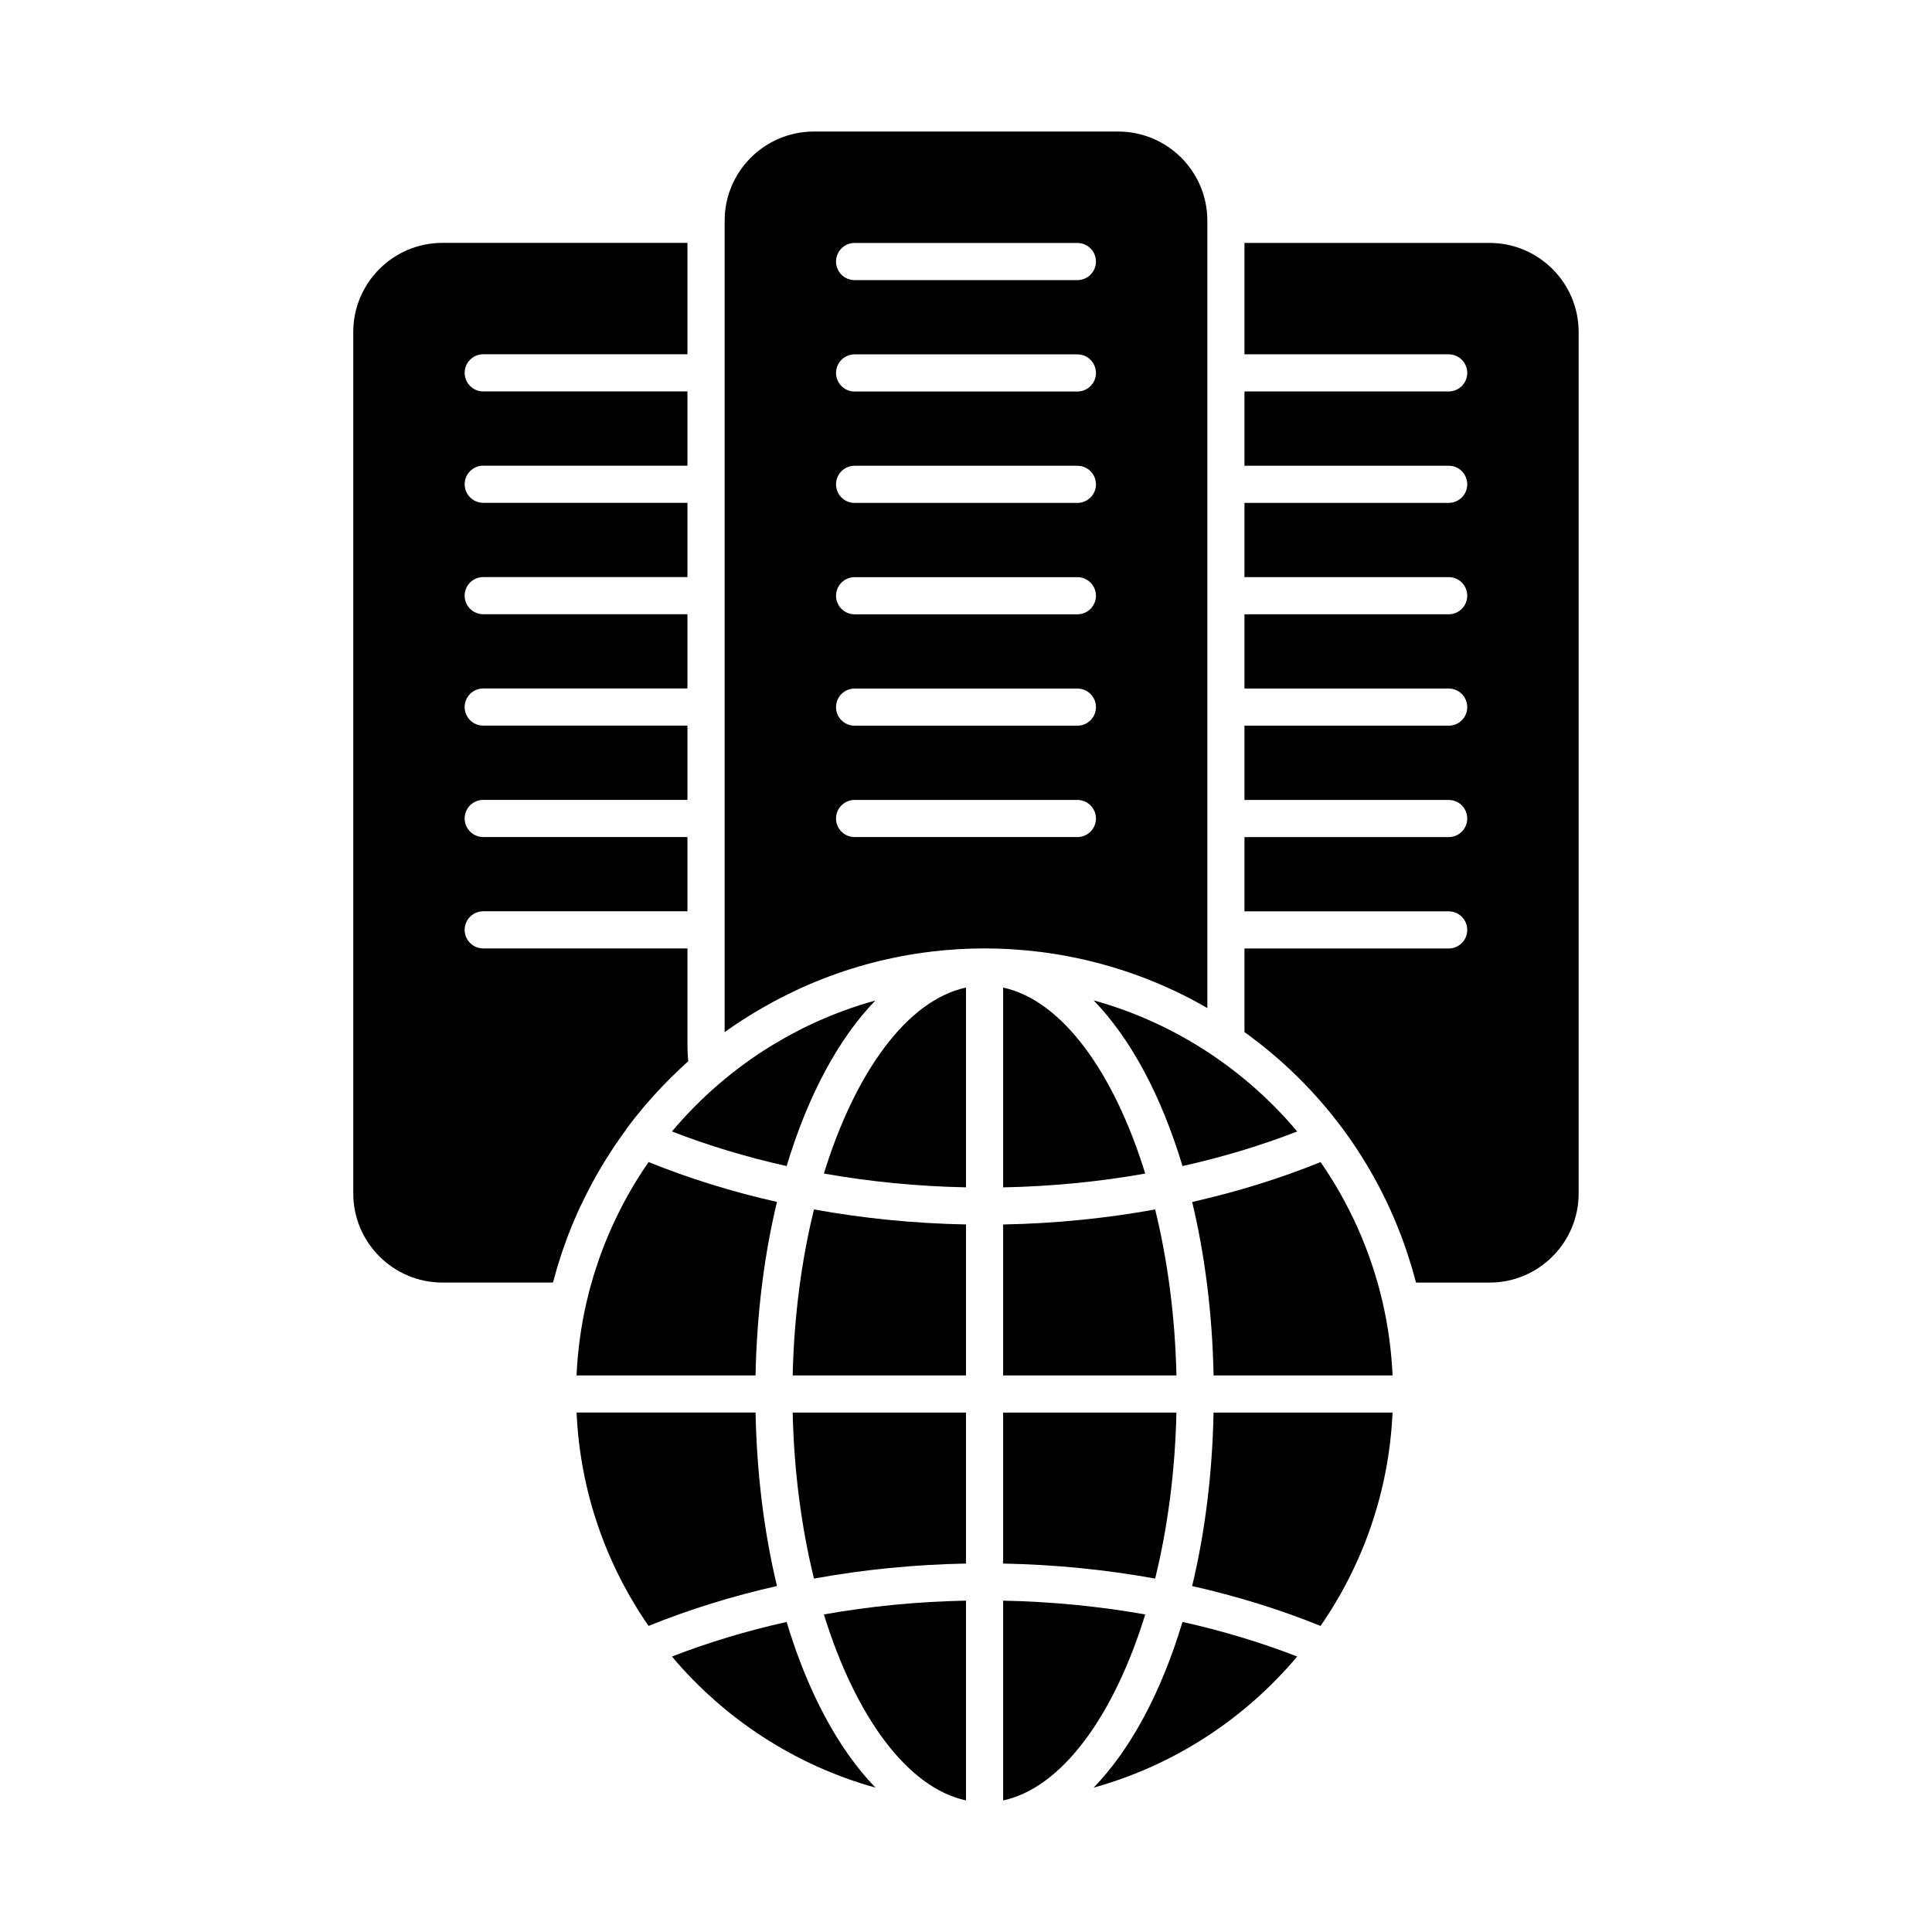
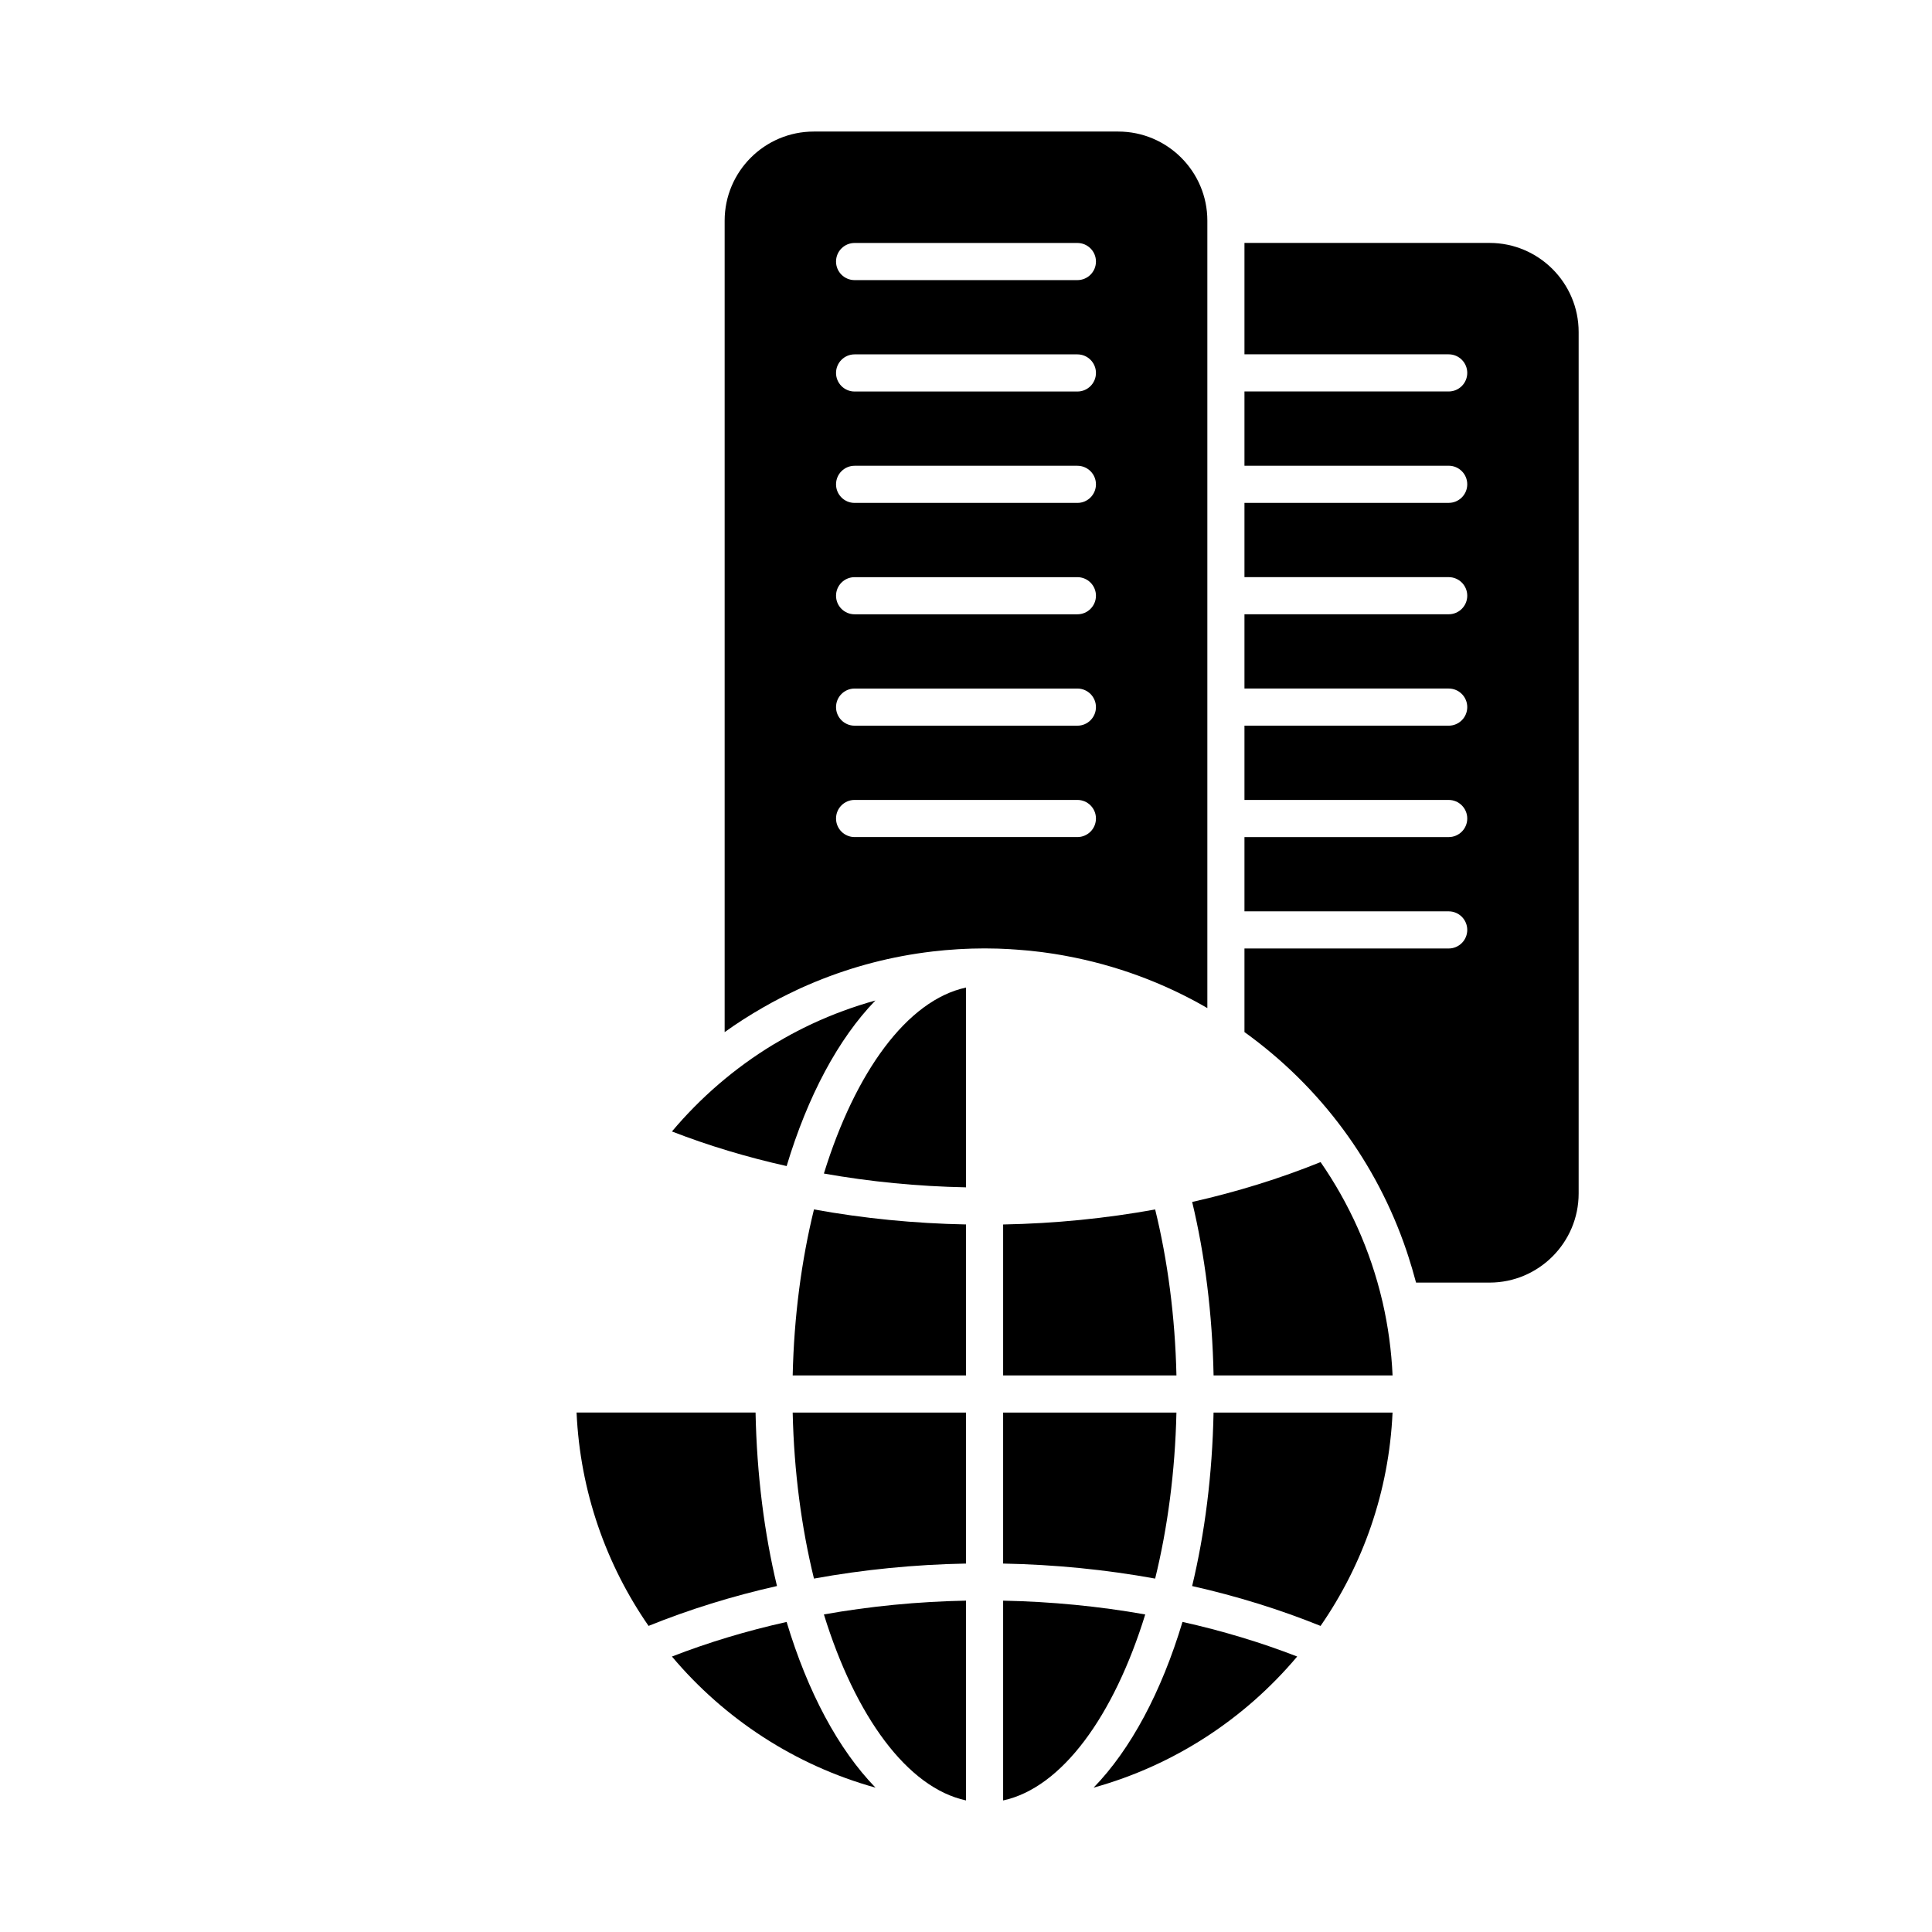
<svg xmlns="http://www.w3.org/2000/svg" fill="#000000" width="800px" height="800px" version="1.1" viewBox="144 144 512 512">
  <g>
    <path d="m400 621.13v-52.945c-12.805 0.25-25.434 1.484-37.66 3.656 8.32 26.93 22.086 45.941 37.66 49.289z" />
    <path d="m322.07 583c13.887 16.508 32.602 28.82 53.949 34.746-9.824-10.117-17.965-25.316-23.555-43.914-10.539 2.348-20.723 5.41-30.395 9.168z" />
    <path d="m344.23 518.34h-47.434c0.941 20.934 7.856 40.332 19.078 56.539 10.789-4.363 22.195-7.898 34.031-10.566-3.352-13.953-5.344-29.477-5.676-45.973z" />
    <path d="m359.71 562.34c13.078-2.375 26.59-3.723 40.289-3.981v-40.008h-45.93c0.348 15.668 2.352 30.598 5.641 43.988z" />
-     <path d="m298 463.34c1.188-2.523 2.461-4.992 3.812-7.414 0.066-0.121 0.137-0.242 0.203-0.363 0.672-1.188 1.355-2.367 2.066-3.527 0.059-0.098 0.121-0.191 0.18-0.285 0.59-0.961 1.195-1.91 1.812-2.852 0.23-0.355 0.465-0.711 0.699-1.062 0.559-0.832 1.121-1.652 1.699-2.469 0.426-0.602 0.859-1.199 1.297-1.793 0.109-0.203 0.23-0.402 0.371-0.594 2.957-3.969 6.152-7.723 9.551-11.254 0.367-0.387 0.742-0.762 1.117-1.145 0.41-0.414 0.82-0.824 1.234-1.234 1.414-1.398 2.856-2.777 4.344-4.106-0.031-0.375-0.059-0.738-0.082-1.094 0-0.02-0.004-0.043-0.004-0.062-0.035-0.512-0.059-1-0.078-1.477-0.004-0.117-0.008-0.23-0.012-0.348-0.016-0.465-0.027-0.918-0.027-1.332v-25.586h-54.121c-2.719 0-4.922-2.203-4.922-4.922s2.203-4.922 4.922-4.922h54.121v-19.68h-54.121c-2.719 0-4.922-2.203-4.922-4.922s2.203-4.922 4.922-4.922h54.121v-19.68h-54.121c-2.719 0-4.922-2.203-4.922-4.922s2.203-4.922 4.922-4.922h54.121v-19.68h-54.121c-2.719 0-4.922-2.203-4.922-4.922s2.203-4.922 4.922-4.922h54.121v-19.68h-54.121c-2.719 0-4.922-2.203-4.922-4.922s2.203-4.922 4.922-4.922h54.121v-19.68h-54.121c-2.719 0-4.922-2.203-4.922-4.922s2.203-4.922 4.922-4.922h54.121v-29.52h-64.945c-13.023 0-23.617 10.594-23.617 23.617v228.29c0 13.02 10.594 23.617 23.617 23.617h29.312c0.074-0.285 0.16-0.562 0.234-0.848 0.234-0.887 0.48-1.766 0.738-2.644 0.133-0.449 0.266-0.898 0.402-1.348 0.336-1.109 0.688-2.215 1.059-3.309 0.047-0.145 0.098-0.289 0.148-0.43 0.398-1.164 0.816-2.316 1.25-3.465 0.094-0.246 0.184-0.488 0.281-0.734 0.98-2.551 2.051-5.059 3.199-7.519 0.055-0.07 0.094-0.16 0.137-0.25z" />
    <path d="m354.07 508.5h45.93v-40.008c-13.699-0.262-27.211-1.605-40.289-3.981-3.289 13.391-5.293 28.316-5.641 43.988z" />
-     <path d="m409.84 405.72v52.945c12.805-0.25 25.434-1.484 37.66-3.656-8.324-26.93-22.09-45.941-37.66-49.289z" />
-     <path d="m314.84 453.48c-0.203 0.305-0.406 0.613-0.605 0.922-0.68 1.047-1.348 2.098-1.992 3.16-0.047 0.078-0.094 0.16-0.145 0.242-0.699 1.164-1.375 2.34-2.031 3.527-0.023 0.043-0.047 0.082-0.07 0.125-0.668 1.215-1.309 2.445-1.93 3.684-0.051 0.102-0.098 0.199-0.148 0.301-1.223 2.461-2.348 4.969-3.383 7.512-0.059 0.148-0.121 0.293-0.18 0.438-0.465 1.164-0.91 2.34-1.332 3.519-0.109 0.309-0.219 0.621-0.328 0.93-0.383 1.098-0.754 2.199-1.102 3.309-0.105 0.34-0.203 0.68-0.309 1.02-0.266 0.883-0.523 1.77-0.766 2.656-0.121 0.441-0.242 0.879-0.359 1.32-0.281 1.074-0.543 2.152-0.789 3.234-1.41 6.191-2.285 12.582-2.578 19.121h47.434c0.332-16.496 2.324-32.02 5.676-45.977-11.832-2.664-23.234-6.203-34.023-10.562-0.348 0.512-0.703 1.012-1.039 1.52z" />
    <path d="m450.13 464.52c-13.078 2.375-26.59 3.723-40.289 3.981v40.008h45.93c-0.352-15.672-2.356-30.598-5.641-43.988z" />
    <path d="m409.84 558.36c13.699 0.262 27.211 1.605 40.289 3.981 3.289-13.391 5.289-28.32 5.637-43.992h-45.926z" />
    <path d="m375.99 409.14c-5.734 1.59-11.328 3.652-16.723 6.16-0.301 0.141-0.598 0.277-0.895 0.422-1.047 0.496-2.082 1.02-3.113 1.551-0.543 0.281-1.086 0.566-1.625 0.859-0.57 0.309-1.137 0.625-1.699 0.941-1.027 0.582-2.051 1.172-3.059 1.781-0.043 0.023-0.082 0.051-0.125 0.074-10.098 6.152-19.105 13.918-26.68 22.922 9.672 3.754 19.859 6.816 30.395 9.172 5.586-18.578 13.715-33.766 23.523-43.883z" />
-     <path d="m487.77 443.85c-13.883-16.508-32.598-28.82-53.949-34.746 9.824 10.117 17.965 25.316 23.555 43.914 10.539-2.352 20.723-5.41 30.395-9.168z" />
+     <path d="m487.77 443.85z" />
    <path d="m362.34 455c12.227 2.172 24.852 3.406 37.66 3.656v-52.945c-15.574 3.352-29.34 22.363-37.66 49.289z" />
    <path d="m412.03 395.57c0.426 0.023 0.852 0.051 1.277 0.082 0.789 0.055 1.574 0.121 2.359 0.191 0.402 0.035 0.801 0.066 1.203 0.105 1.066 0.105 2.125 0.23 3.184 0.363 0.578 0.074 1.152 0.16 1.727 0.242 0.523 0.074 1.047 0.148 1.566 0.23 0.672 0.105 1.344 0.219 2.012 0.336 0.363 0.062 0.727 0.133 1.086 0.199 13.188 2.43 25.852 7.074 37.516 13.832v-208.67c0-13.023-10.594-23.617-23.617-23.617h-80.688c-13.02 0-23.617 10.594-23.617 23.617v215.04c3.269-2.348 6.656-4.504 10.133-6.496 0.012-0.008 0.02-0.012 0.031-0.02 0.812-0.465 1.629-0.926 2.449-1.371 0.664-0.363 1.336-0.715 2.008-1.062 0.68-0.352 1.367-0.699 2.055-1.039 0.844-0.418 1.695-0.828 2.551-1.227 0.277-0.129 0.555-0.266 0.832-0.391 1.27-0.578 2.551-1.129 3.84-1.664 0.098-0.039 0.199-0.082 0.301-0.121 9.703-3.981 20.043-6.703 30.828-7.969 0.004 0 0.012 0 0.016-0.004 2.215-0.262 4.449-0.457 6.703-0.594 0.102-0.008 0.207-0.016 0.309-0.02 0.598-0.035 1.199-0.062 1.797-0.086 0.277-0.012 0.555-0.023 0.832-0.031 0.086-0.004 0.168-0.008 0.254-0.012 0.199-0.008 0.402-0.02 0.602-0.023 1.109-0.031 2.223-0.051 3.34-0.051 1.117 0 2.231 0.02 3.34 0.051 0.098 0.004 0.195 0.008 0.293 0.008 0.344 0.012 0.691 0.027 1.035 0.043 0.719 0.027 1.438 0.062 2.156 0.102 0.102 0.008 0.195 0.016 0.289 0.023zm-41.551-187.18h59.039c2.719 0 4.922 2.203 4.922 4.922s-2.203 4.922-4.922 4.922h-59.039c-2.719 0-4.922-2.203-4.922-4.922 0.004-2.719 2.207-4.922 4.922-4.922zm0 29.523h59.039c2.719 0 4.922 2.203 4.922 4.922s-2.203 4.922-4.922 4.922h-59.039c-2.719 0-4.922-2.203-4.922-4.922 0.004-2.719 2.207-4.922 4.922-4.922zm0 29.52h59.039c2.719 0 4.922 2.203 4.922 4.922s-2.203 4.922-4.922 4.922h-59.039c-2.719 0-4.922-2.203-4.922-4.922 0.004-2.719 2.207-4.922 4.922-4.922zm0 29.52h59.039c2.719 0 4.922 2.203 4.922 4.922s-2.203 4.922-4.922 4.922h-59.039c-2.719 0-4.922-2.203-4.922-4.922 0.004-2.719 2.207-4.922 4.922-4.922zm0 29.52h59.039c2.719 0 4.922 2.203 4.922 4.922s-2.203 4.922-4.922 4.922h-59.039c-2.719 0-4.922-2.203-4.922-4.922 0.004-2.719 2.207-4.922 4.922-4.922zm0 39.359c-2.719 0-4.922-2.203-4.922-4.922s2.203-4.922 4.922-4.922h59.039c2.719 0 4.922 2.203 4.922 4.922s-2.203 4.922-4.922 4.922z" />
    <path d="m409.84 568.19v52.945c15.57-3.348 29.34-22.359 37.66-49.289-12.23-2.168-24.855-3.402-37.66-3.656z" />
    <path d="m510.32 488.75c-3.133-13.383-8.758-25.812-16.352-36.785-10.789 4.363-22.195 7.898-34.031 10.566 3.348 13.957 5.344 29.48 5.676 45.977h47.434c-0.297-6.609-1.188-13.07-2.621-19.32-0.035-0.148-0.07-0.293-0.105-0.438z" />
    <path d="m433.82 617.74c21.348-5.922 40.062-18.234 53.949-34.746-9.672-3.754-19.859-6.816-30.395-9.172-5.594 18.602-13.73 33.801-23.555 43.918z" />
    <path d="m538.74 208.38h-64.945v29.52h54.121c2.719 0 4.922 2.203 4.922 4.922s-2.203 4.922-4.922 4.922h-54.121v19.68h54.121c2.719 0 4.922 2.203 4.922 4.922s-2.203 4.922-4.922 4.922h-54.121v19.68h54.121c2.719 0 4.922 2.203 4.922 4.922s-2.203 4.922-4.922 4.922h-54.121v19.68h54.121c2.719 0 4.922 2.203 4.922 4.922s-2.203 4.922-4.922 4.922h-54.121v19.68h54.121c2.719 0 4.922 2.203 4.922 4.922s-2.203 4.922-4.922 4.922h-54.121v19.68h54.121c2.719 0 4.922 2.203 4.922 4.922s-2.203 4.922-4.922 4.922h-54.121v22.152c20.172 14.496 35.066 34.695 42.93 57.918 0.176 0.516 0.344 1.039 0.512 1.562 0.336 1.039 0.664 2.082 0.973 3.133 0.289 0.977 0.562 1.961 0.828 2.949 0.074 0.277 0.16 0.551 0.23 0.832l19.473-0.004c13.02 0 23.617-10.594 23.617-23.617v-228.29c0-13.023-10.594-23.617-23.617-23.617z" />
    <path d="m459.93 564.32c11.836 2.664 23.238 6.203 34.031 10.566 11.219-16.207 18.137-35.609 19.078-56.539h-47.434c-0.332 16.492-2.324 32.016-5.676 45.973z" />
  </g>
</svg>